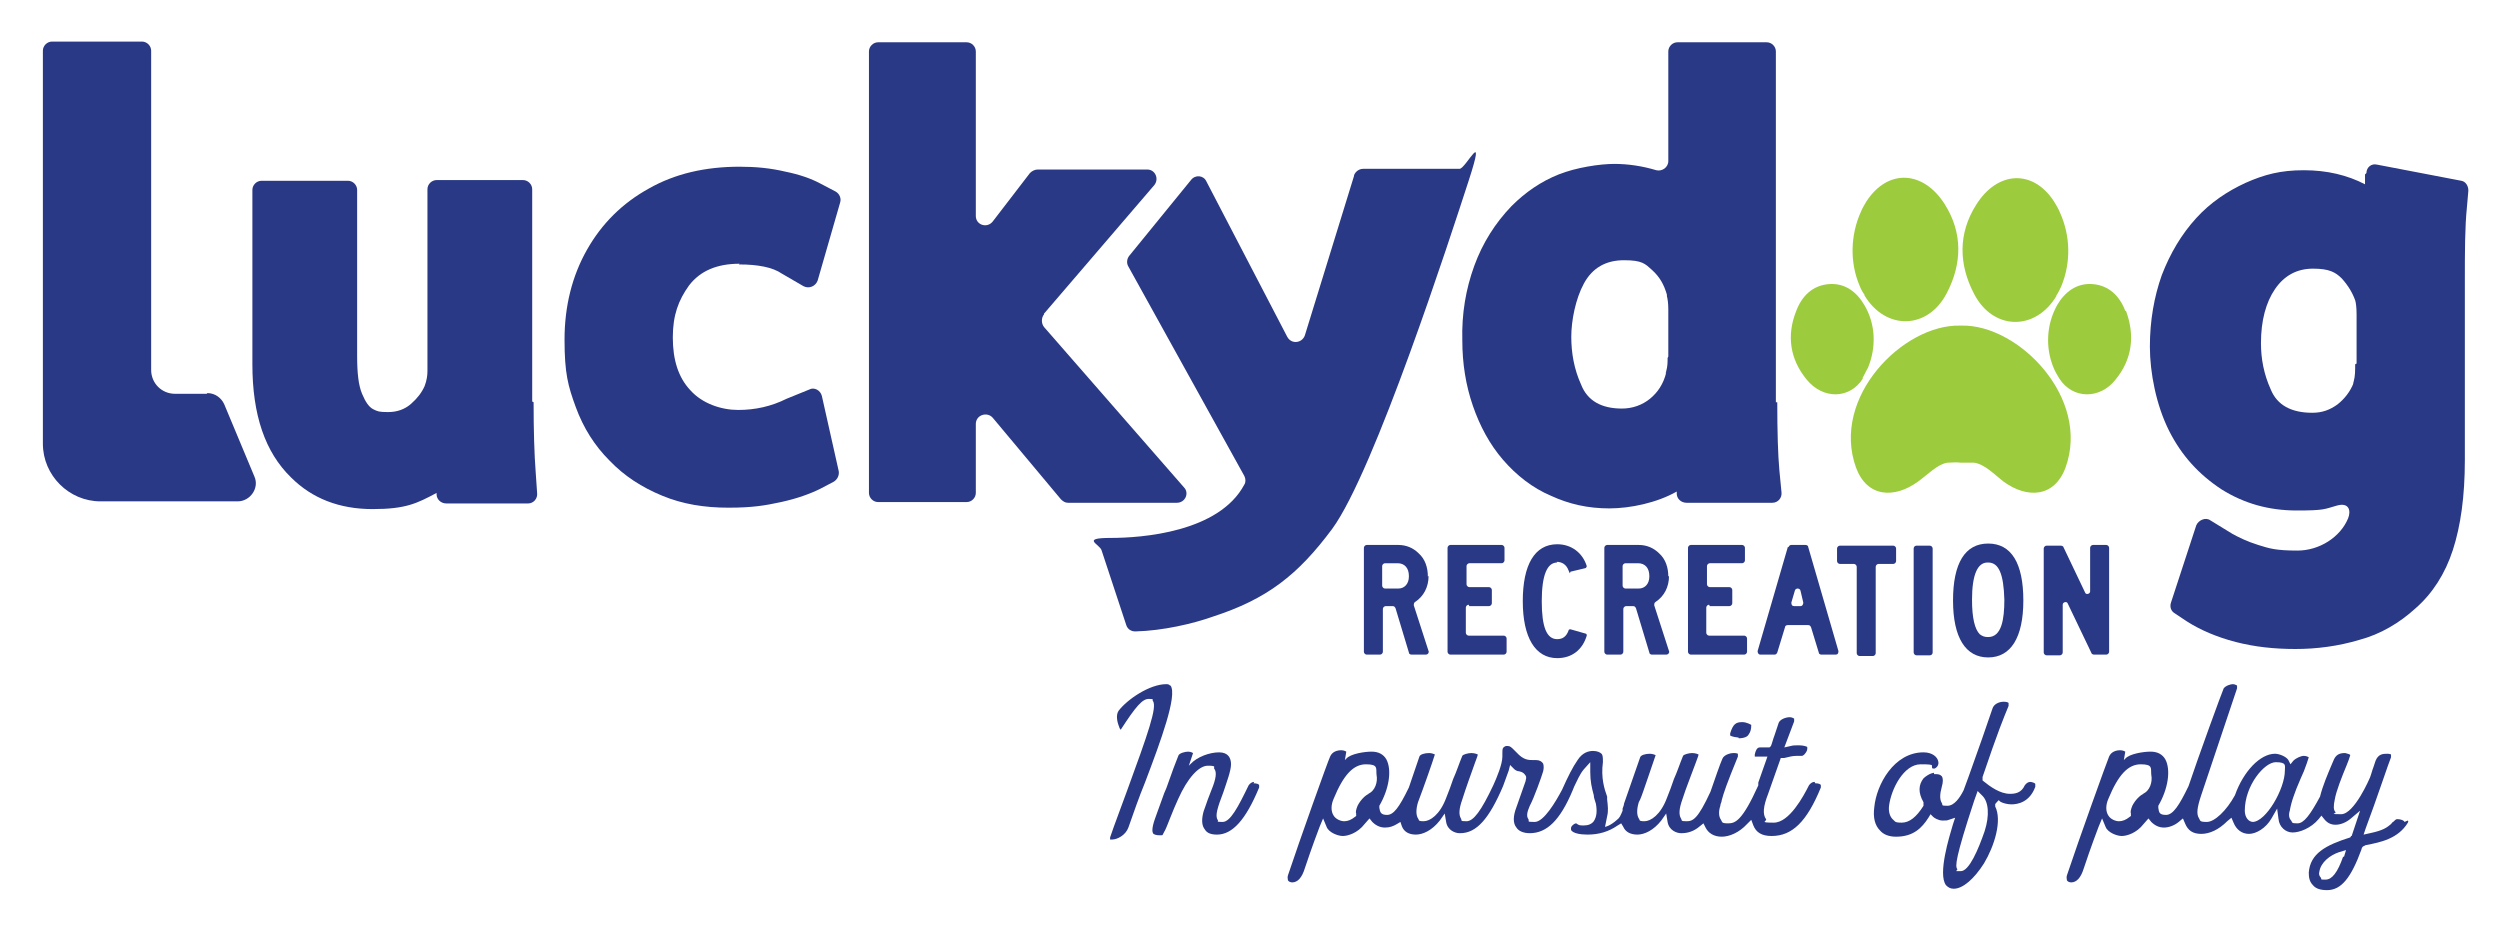
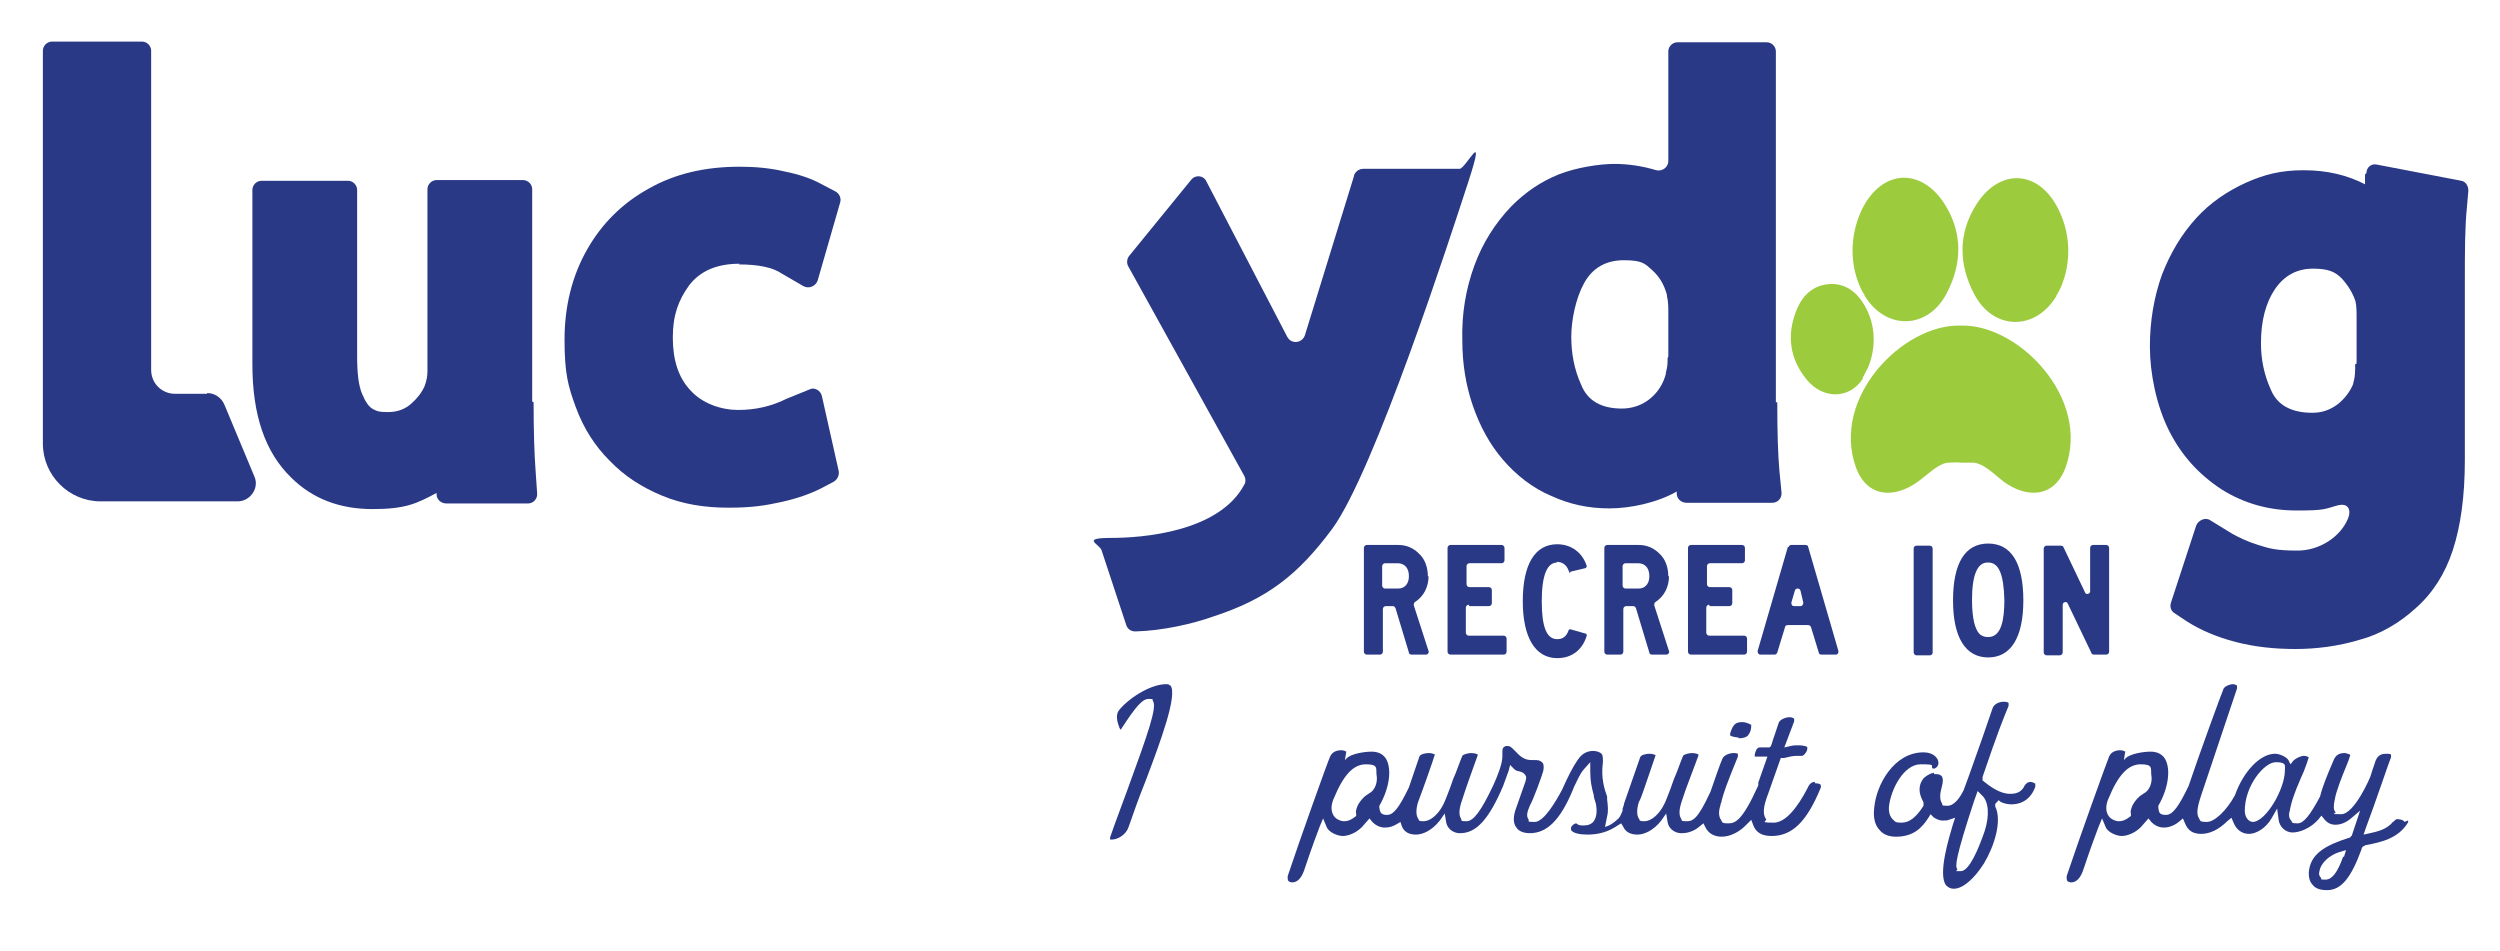
<svg xmlns="http://www.w3.org/2000/svg" preserveAspectRatio="xMidYMid slice" width="355px" height="135px" id="Layer_1" viewBox="0 0 355.6 135.6">
  <defs>
    <style>.cls-1{fill:#2a3985;}.cls-1,.cls-2{stroke-width:0px;}.cls-2{fill:#9dcb3e;}</style>
  </defs>
  <path class="cls-1" d="m29.4,56.2h-4.5c-1.9,0-3.4-1.5-3.4-3.4V8.1c0-.4,0-.7,0-.7,0-.7-.6-1.3-1.3-1.3H7.4c-.7,0-1.3.6-1.3,1.3v55.9c0,4.5,3.7,8.2,8.2,8.2h19.5c1.8,0,3.1-1.9,2.4-3.5l-4.3-10.3c-.4-.9-1.3-1.6-2.4-1.6Z" />
  <path class="cls-1" d="m203.1,82.2c0-1.3-.4-2.5-1.3-3.3-.8-.8-1.8-1.2-2.9-1.2h-4.5c-.2,0-.4.2-.4.4v14.8c0,.2.2.4.4.4h1.9c.2,0,.4-.2.4-.4v-6.1c0-.2.2-.4.4-.4h1c.2,0,.3.1.4.3l1.9,6.3c0,.2.2.3.4.3h2c.3,0,.5-.3.4-.5l-2.1-6.5c0-.2,0-.4.2-.5,1.2-.8,1.9-2.1,1.9-3.7Zm-2.7,0c0,1-.6,1.7-1.5,1.7h-1.9c-.2,0-.4-.2-.4-.4v-2.8c0-.2.2-.4.4-.4h1.8c1,0,1.6.7,1.6,1.8Z" />
  <path class="cls-1" d="m209,86.4h2.8c.2,0,.4-.2.4-.4v-1.9c0-.2-.2-.4-.4-.4h-2.8c-.2,0-.4-.2-.4-.4v-2.6c0-.2.2-.4.4-.4h4.6c.2,0,.4-.2.4-.4v-1.8c0-.2-.2-.4-.4-.4h-7.3c-.2,0-.4.2-.4.4v14.8c0,.2.2.4.4.4h7.6c.2,0,.4-.2.4-.4v-1.9c0-.2-.2-.4-.4-.4h-5c-.2,0-.4-.2-.4-.4v-3.6c0-.2.2-.4.4-.4Z" />
  <path class="cls-1" d="m221.4,80.1c.8,0,1.4.4,1.7,1.2s.2.2.3.2l2.1-.5c.1,0,.2-.2.2-.3-.6-1.9-2.2-3.1-4.2-3.1-3.2,0-4.9,2.9-4.9,8.1s1.8,8.1,4.9,8.1c2.1,0,3.6-1.2,4.2-3.2,0-.1,0-.3-.2-.3l-2.1-.6c-.1,0-.3,0-.3.2-.3.8-.8,1.2-1.6,1.2-1.5,0-2.2-1.7-2.2-5.4,0-3.8.8-5.5,2.2-5.5Z" />
  <path class="cls-1" d="m237.3,82.2c0-1.3-.4-2.5-1.3-3.3-.8-.8-1.8-1.2-2.9-1.2h-4.5c-.2,0-.4.2-.4.4v14.8c0,.2.2.4.4.4h1.9c.2,0,.4-.2.4-.4v-6.1c0-.2.2-.4.4-.4h1c.2,0,.3.1.4.3l1.9,6.3c0,.2.2.3.4.3h2c.3,0,.5-.3.4-.5l-2.1-6.5c0-.2,0-.4.2-.5,1.2-.8,1.9-2.1,1.9-3.7Zm-2.7,0c0,1-.6,1.7-1.5,1.7h-1.9c-.2,0-.4-.2-.4-.4v-2.8c0-.2.2-.4.4-.4h1.8c1,0,1.6.7,1.6,1.8Z" />
  <path class="cls-1" d="m243.2,86.4h2.8c.2,0,.4-.2.4-.4v-1.9c0-.2-.2-.4-.4-.4h-2.8c-.2,0-.4-.2-.4-.4v-2.6c0-.2.2-.4.4-.4h4.6c.2,0,.4-.2.4-.4v-1.8c0-.2-.2-.4-.4-.4h-7.3c-.2,0-.4.2-.4.4v14.8c0,.2.2.4.4.4h7.6c.2,0,.4-.2.4-.4v-1.9c0-.2-.2-.4-.4-.4h-5c-.2,0-.4-.2-.4-.4v-3.6c0-.2.2-.4.4-.4Z" />
  <path class="cls-1" d="m254.3,78l-4.3,14.8c0,.2.1.5.4.5h2c.2,0,.3-.1.4-.3l1.1-3.6c0-.2.2-.3.4-.3h2.9c.2,0,.3.1.4.3l1.1,3.6c0,.2.2.3.4.3h2c.3,0,.4-.2.4-.5l-4.3-14.8c0-.2-.2-.3-.4-.3h-2c-.2,0-.3.1-.4.3Zm1.8,8.4h-.9c-.3,0-.4-.2-.4-.5l.5-1.7c.1-.4.7-.4.8,0l.4,1.7c0,.2-.1.5-.4.5Z" />
-   <path class="cls-1" d="m261.7,80.4h2c.2,0,.4.2.4.4v12.3c0,.2.2.4.4.4h1.9c.2,0,.4-.2.4-.4v-12.3c0-.2.2-.4.4-.4h2.1c.2,0,.4-.2.4-.4v-1.8c0-.2-.2-.4-.4-.4h-7.6c-.2,0-.4.2-.4.4v1.8c0,.2.2.4.4.4Z" />
  <rect class="cls-1" x="272.2" y="77.8" width="2.7" height="15.6" rx=".4" ry=".4" />
  <path class="cls-1" d="m282.8,77.5c-3.3,0-5,2.8-5,8.1s1.8,8.1,5,8.1,5-2.8,5-8.1-1.7-8.1-5-8.1Zm0,2.7c1.5,0,2.2,1.6,2.3,5.3,0,2.8-.4,5.3-2.3,5.3-.5,0-.8-.1-1.2-.4-.7-.7-1.1-2.3-1.1-4.9,0-3.6.8-5.3,2.2-5.3Z" />
  <path class="cls-1" d="m297.3,78.1v6.2c0,.4-.6.5-.7.2l-3.1-6.5c0-.1-.2-.2-.4-.2h-2c-.2,0-.4.2-.4.4v14.8c0,.2.2.4.4.4h1.9c.2,0,.4-.2.4-.4v-6.8c0-.4.6-.5.7-.2l3.4,7.1c0,.1.2.2.4.2h1.7c.2,0,.4-.2.4-.4v-14.8c0-.2-.2-.4-.4-.4h-1.9c-.2,0-.4.2-.4.4Z" />
  <path class="cls-1" d="m75.7,57.3v-30.2c0-.7-.6-1.3-1.3-1.3h-12.3c-.7,0-1.3.6-1.3,1.3v25.9c0,.6-.1,1.3-.4,2.1-.4.9-1,1.7-1.9,2.5-.9.8-2,1.2-3.3,1.2s-1.5-.1-2.1-.4c-.6-.3-1.1-1-1.6-2.2-.5-1.2-.7-2.9-.7-5.4v-23.6c0-.7-.6-1.3-1.3-1.3h-12.3c-.7,0-1.3.6-1.3,1.3v24.8c0,7.2,1.8,12.5,5.5,16.1,3,3,6.9,4.5,11.6,4.5s6.3-.8,9.1-2.3v.2c0,.7.6,1.3,1.4,1.3h11.6c.8,0,1.4-.7,1.3-1.5l-.2-2.9c-.2-2.6-.3-6-.3-10Z" />
  <path class="cls-1" d="m105.1,37.8c2.7,0,4.8.4,6.1,1.3l3.1,1.8c.8.4,1.7,0,2-.8l3.2-11.1c.2-.6-.1-1.3-.7-1.6l-2.1-1.1c-1.3-.7-3-1.3-5-1.7-2.1-.5-4.2-.7-6.5-.7-4.9,0-9.2,1-12.9,3.1-3.8,2.1-6.7,5-8.8,8.7-2.1,3.7-3.2,8-3.2,12.8s.5,6.6,1.6,9.6c1.1,3,2.7,5.5,4.8,7.6,2.1,2.2,4.6,3.8,7.5,5,2.9,1.2,6,1.7,9.4,1.7s5.2-.3,7.5-.8c2.3-.5,4.2-1.2,5.6-1.9l1.9-1c.5-.3.8-.9.7-1.5l-2.4-10.7c-.2-.8-1.1-1.3-1.8-.9l-3.2,1.3c-2.2,1.1-4.5,1.6-6.9,1.6s-5.1-.9-6.8-2.8c-1.7-1.8-2.5-4.3-2.5-7.5s.8-5.3,2.3-7.4c1.6-2.1,4-3.1,7.2-3.1Z" />
-   <path class="cls-1" d="m148.5,44.8l15.7-18.3c.7-.9.1-2.2-1-2.2h-15.6c-.4,0-.8.2-1.1.5l-5.3,6.9c-.8,1-2.4.5-2.4-.8V7.5c0-.7-.6-1.3-1.3-1.3h-12.6c-.7,0-1.3.6-1.3,1.3v62.8c0,.7.6,1.3,1.3,1.3h12.6c.7,0,1.3-.6,1.3-1.3v-9.8c0-1.3,1.6-1.8,2.4-.9l9.7,11.6c.3.3.6.5,1,.5h15.5c1.2,0,1.8-1.4,1-2.2l-19.9-22.8c-.4-.5-.4-1.3,0-1.8Z" />
  <path class="cls-1" d="m252.6,57.4V7.5c0-.7-.6-1.3-1.3-1.3h-12.7c-.7,0-1.3.6-1.3,1.3v15.6c0,.9-.9,1.5-1.7,1.3-2-.6-4-.9-6-.9s-5.4.5-7.9,1.5c-2.5,1-4.7,2.5-6.7,4.5-2.3,2.4-4.1,5.2-5.3,8.5-1.2,3.3-1.8,6.8-1.7,10.6,0,3.3.5,6.4,1.5,9.3,1,2.9,2.4,5.5,4.3,7.7,1.9,2.2,4.2,4,6.8,5.1,2.6,1.2,5.3,1.8,8.3,1.8s6.8-.8,9.6-2.4v.3c0,.7.6,1.3,1.4,1.3h12.2c.8,0,1.4-.7,1.3-1.5l-.3-3.1c-.2-2.2-.3-5.4-.3-9.7Zm-15.4-6.3c0,.6,0,1.2-.2,1.9s0,.1,0,.2c-.4,1.6-1.2,2.8-2.3,3.7-1.1.9-2.5,1.4-4,1.4-2.9,0-4.9-1.1-5.8-3.4-1-2.2-1.4-4.5-1.4-6.8s.6-5.4,1.8-7.6c1.2-2.2,3.1-3.3,5.7-3.3s3,.5,4,1.4c1.1,1,1.7,2.1,2.1,3.5h0v.2c.1.4.2,1,.2,1.9v6.7Z" />
  <path class="cls-1" d="m336.4,25v1.4c-2.5-1.3-5.4-2-8.7-2s-5.6.6-8.3,1.8c-2.6,1.2-5,2.8-7,5-2.1,2.3-3.7,5-4.9,8.1-1.1,3.1-1.7,6.5-1.7,10.2s.9,8.3,2.7,11.9c1.8,3.6,4.3,6.3,7.5,8.4,3.2,2,6.7,3,10.7,3s3.9-.2,5.7-.7,2,.8,1.6,1.8c-1.1,2.7-4.1,4.6-7.2,4.6s-4-.3-5.6-.8c-1.6-.5-2.8-1.1-3.7-1.6l-3.1-1.9c-.7-.5-1.7,0-2,.7l-3.6,11c-.2.6,0,1.2.5,1.5l1.8,1.2c1.9,1.2,4.2,2.2,6.9,2.9,2.7.7,5.5,1,8.5,1s6.1-.4,9.1-1.3c3-.8,5.7-2.4,8-4.5,2.4-2.1,4.2-4.9,5.3-8.3,1.1-3.4,1.7-7.6,1.7-12.8v-25.4c0-4.2,0-7.7.3-10.6l.2-2.3c0-.7-.4-1.3-1-1.4l-12-2.3c-.8-.2-1.5.4-1.5,1.2Zm-1.4,27c0,.9,0,1.7-.2,2.4s0,.2,0,.2c-.5,1.3-1.3,2.3-2.3,3.1-1.1.8-2.2,1.2-3.6,1.2-3,0-5-1.1-5.9-3.3-1-2.2-1.4-4.4-1.4-6.6,0-3.2.7-5.8,2-7.7,1.3-1.9,3.1-2.9,5.4-2.9s3.2.5,4.1,1.4c.9,1,1.5,2,1.9,3.1h0c.1.3.2,1,.2,2v7Z" />
  <path class="cls-1" d="m192.6,25.2l-7,22.7c-.4,1.1-1.9,1.3-2.5.2l-11.5-22.1c-.4-.9-1.6-1-2.2-.2l-8.8,10.8c-.3.4-.4,1-.1,1.5l16.5,29.8c.2.4.2.9,0,1.2-3.6,6.8-14.6,7.6-19,7.6s-1.5.9-1.3,1.8l3.5,10.6c.2.6.7.9,1.3.9,3.9-.1,8.2-1.1,11-2.1,7.7-2.5,12.1-5.9,17-12.5,6-8.2,16.8-41.5,19.4-49.5s-.4-1.7-1.3-1.7h-13.7c-.6,0-1.1.4-1.3.9Z" />
  <path class="cls-2" d="m292.5,42.2c.3-.4.5-.9.7-1.3,1.4-3.4,1.3-7.2-.2-10.5-.2-.5-.5-1-.8-1.5-3-4.7-8.1-4.4-11.1.4-2.6,4.1-2.5,8.5-.3,12.7,2.7,5.2,8.7,5.3,11.7.3Z" />
-   <path class="cls-2" d="m302.3,44.4c-.8-2.1-2.3-3.6-4.6-3.8-2.3-.2-4,1.1-5.1,3,0,0,0,0,0,0-1.5,2.7-1.7,6-.5,8.9.2.5.5,1,.8,1.5,1.9,3,5.8,3,8,.2,2.4-2.9,2.8-6.3,1.5-9.8Z" />
  <path class="cls-2" d="m279,46.5s0,0-.1,0c0,0,0,0-.1,0-8.1-.2-18.4,10.2-14.8,20.2,1.6,4.3,5.5,4.4,8.8,2,1.4-1,2.8-2.5,4.2-2.7.6,0,1.3-.1,1.9,0,.6,0,1.3,0,1.9,0,1.5.2,2.9,1.7,4.2,2.7,3.3,2.4,7.2,2.3,8.8-2,3.6-9.9-6.7-20.4-14.8-20.2Z" />
  <path class="cls-2" d="m265.2,42.2c3,5,9,4.9,11.7-.3,2.2-4.2,2.3-8.6-.3-12.7-3-4.7-8-5.1-11.1-.4-.3.5-.6,1-.8,1.5-1.5,3.3-1.6,7.2-.2,10.5.2.5.4.9.7,1.3Z" />
  <path class="cls-2" d="m264.9,54c.3-.5.5-1,.8-1.5,1.2-2.9,1.1-6.2-.5-8.9,0,0,0,0,0,0-1.1-1.9-2.8-3.2-5.1-3-2.3.2-3.8,1.7-4.6,3.8-1.4,3.5-.9,6.9,1.5,9.8,2.3,2.8,6.1,2.8,8-.2Z" />
  <path class="cls-1" d="m166.4,97.7c0-.1-.2-.2-.5-.2-2.4,0-5.6,2.2-6.8,3.8-.4.6-.2,1.6.1,2.3,0,.2.2.3.2.4,2.2-3.4,3.1-4.4,4-4.4s.4.1.6.3c.6.9-.7,4.6-3.7,12.8-.9,2.5-1.8,4.8-2.4,6.6,0,.2,0,.3,0,.3,0,0,.1,0,.3,0,.7,0,1.9-.6,2.3-1.7.7-2,1.5-4.3,2.4-6.5,2.2-5.8,4.6-12.3,3.6-13.7Z" />
-   <path class="cls-1" d="m178.4,111.4c-.3,0-.6.2-.8.5-1.5,3.1-2.6,5.2-3.7,5.2s-.5-.1-.7-.3c-.4-.6,0-1.8.8-3.9.5-1.5,1.1-3.1,1.1-4s-.4-1.7-1.7-1.7-3.1.6-4.1,1.7l-.2.2.6-1.8c0,0-.3-.2-.7-.2s-1.3.2-1.4.6c-.3.7-1,2.6-1.7,4.6l-.3.7c-.6,1.6-1.1,3.1-1.3,3.6-.5,1.4-.4,1.9-.3,2.1.1.2.5.3,1,.3s.3,0,.6-.5c.2-.3.5-1.1.9-2.1.3-.8.7-1.7,1.1-2.6,1.3-2.9,2.9-4.7,4.2-4.7s.8.2.9.4c.4.5.3,1.4-.4,3.1l-.5,1.3c-.3.8-.4,1.2-.6,1.7-.3,1.1-.3,2,.2,2.6.3.5.9.7,1.7.7,2.2,0,4.1-2.1,6-6.7,0-.1,0-.2,0-.3,0-.2-.4-.3-.8-.3Z" />
  <path class="cls-1" d="m247.3,105.2c.9,0,1.3-.3,1.4-.5.3-.4.4-.8.4-1.4,0,0-.6-.4-1.3-.4-.9,0-1.3.3-1.7,1.6,0,.2,0,.3,0,.3,0,0,.2.2,1.2.3Z" />
  <path class="cls-1" d="m258.1,111.4c-.3,0-.6.2-.8.5-.8,1.6-2.8,5.3-5,5.3s-.9-.2-1.1-.5c-.5-.7-.4-1.8.3-3.6l1.8-5.1h.5c.8-.2,1.2-.3,1.8-.3s.4,0,.7,0c.2,0,.5-.3.7-.7.1-.3.1-.6,0-.6,0,0-.4-.2-1.1-.2s-.8,0-1.2.1l-.9.2,1.4-3.7c0-.2,0-.3,0-.4,0,0-.3-.2-.6-.2-.6,0-1.4.3-1.6.8-.2.6-.4,1.2-.6,1.8-.2.5-.3,1-.5,1.5h0c0,0-.2.2-.2.2h-.1c0,0,0,0,0,0-.2,0-.5,0-.7,0-.2,0-.4,0-.6,0-.4,0-.6.5-.7,1,0,.2,0,.3,0,.3,0,0,0,0,.3,0s.5,0,.7,0h.8c0,0-1.3,3.7-1.3,3.7v.4c-2.3,5.1-3.3,5.4-4.3,5.4s-.8-.2-1-.5c-.3-.4-.4-1.1-.1-2,0-.3.2-.5.2-.8.3-1.1.7-2.3,2.3-6.2,0-.2,0-.3,0-.4,0,0-.2-.1-.5-.1h-.1c-.6,0-1.4.3-1.6.8-.4.9-1,2.7-1.7,4.7-1.8,3.9-2.5,4.2-3.4,4.2s-.6-.1-.8-.4c-.3-.5-.3-1.3.2-2.7.5-1.6,1.4-3.8,1.9-5.2.2-.6.4-1,.4-1.2,0,0-.4-.2-.9-.2s-1.2.2-1.3.4c-.5,1.2-.8,2.2-1.3,3.3-.3.9-.6,1.7-1,2.7-.9,2.4-2.3,3.3-3.2,3.3s-.6-.2-.8-.4c-.3-.5-.3-1.3,0-2.3l.2-.4c.3-.6,2-5.8,2.2-6.3,0,0-.4-.2-.8-.2-.7,0-1.3.2-1.4.5l-2.3,6.6c0,.2-.1.4-.2.7v.3c-.3.7-.4,1-.8,1.3-1,.9-1.7,1-1.7,1l.3-1.5c.2-.8.1-1.5,0-2.4v-.4c-.4-1.1-.9-2.7-.6-4.9,0-.6,0-1-.2-1.2-.2-.2-.6-.4-1.2-.4-.6,0-1.5.2-2.2,1.3-.7,1-1.4,2.4-2.2,4.2-.9,1.7-2.6,4.6-3.9,4.6s-.7-.1-.9-.4c-.3-.4-.2-1,.2-1.9.6-1.1,1.7-4.2,1.9-4.9.1-.4.1-.8,0-1.1-.2-.3-.5-.5-1-.5-.1,0-.2,0-.4,0-.7,0-1.4,0-2.4-1.1-.1-.1-.2-.2-.3-.3-.4-.4-.6-.6-.9-.6s-.2,0-.3,0c-.5.2-.5.4-.5,1.1,0,.1,0,.3,0,.4,0,1.1-.8,3-1.3,4.1-1.7,3.6-2.8,5.1-3.8,5.1s-.6-.1-.8-.4c-.3-.5-.3-1.3.2-2.7.5-1.6,1.3-3.8,1.8-5.2.2-.6.4-1,.4-1.2,0,0-.4-.2-.9-.2s-1.2.2-1.3.4c-.5,1.2-.8,2.2-1.3,3.3-.3.9-.6,1.7-1,2.7-.9,2.4-2.3,3.3-3.2,3.3s-.6-.2-.8-.4c-.3-.5-.3-1.3,0-2.3.8-2.1,2.1-5.8,2.4-6.8,0,0-.4-.2-.8-.2-.7,0-1.3.2-1.4.5l-1.5,4.4c-1.4,2.9-2.2,3.9-3.1,3.9s-1-.4-1.1-1h0s0-.2,0-.2h0c0,0,0-.1,0-.1,1.4-2.4,1.8-5.1,1-6.6-.4-.7-1.1-1.1-2.1-1.1s-3,.3-3.6,1l-.2.2.2-1.2c0,0-.3-.2-.7-.2-.6,0-1.3.2-1.6.9-.3.6-4.3,11.8-6,16.9-.1.3,0,.5,0,.7.1.2.4.3.6.3.8,0,1.4-.7,1.8-2,.3-.9,1-3,2.1-5.9l.5-1.2.5,1.2c.3.8,1.6,1.3,2.3,1.3s2.1-.4,3.1-1.7l.7-.8.4.5c.5.5,1.1.8,1.8.8s1.2-.2,1.7-.5l.5-.3.2.6c.3.8,1,1.2,2,1.2s2.3-.6,3.4-2l.7-1,.2,1.2c.2,1.2,1.3,1.6,1.9,1.6h.1c2.3,0,4.1-2,6.1-6.7.3-.8.5-1.4.8-2.2l.2-.8.6.6c.1.1.4.3.7.3.5.1.7.3.9.6.2.3,0,.6,0,.8l-1.3,3.7c-.5,1.3-.5,2.3,0,2.9.3.5,1,.8,1.9.8,2.4,0,4.3-1.8,6.1-6.1l.2-.5c.4-.8.8-1.8,1.4-2.5l.9-1v1.4c0,1.3.2,2.2.5,3.3,0,.4.2.8.3,1.2.2,1.1.1,1.9-.3,2.5-.3.4-.8.6-1.4.6s-.7,0-1.1-.3c0,0,0,0,0,0-.2,0-.5.2-.7.5-.1.3,0,.5,0,.5.3.4,1.2.6,2.3.6,1.6,0,3-.4,4.3-1.3l.5-.3.3.5c.3.7,1,1.1,2,1.1s2.3-.6,3.4-2l.7-1,.2,1.2c.2,1.2,1.3,1.6,1.9,1.6h.1c.9,0,1.8-.3,2.6-1l.5-.4.3.6c.4.8,1.2,1.3,2.3,1.3s2.5-.6,3.6-1.8l.6-.6.3.8c.4,1,1.2,1.5,2.6,1.5,2.9,0,5-2,7-6.9,0-.1,0-.2,0-.3,0-.2-.4-.3-.8-.3Zm-63.4,1.7c-.5.2-1.2.9-1.6,1.7-.2.5-.3.9-.2,1.1v.3c.1,0-.2.2-.2.2-.5.4-1,.6-1.5.6s-1.2-.3-1.5-.8c-.4-.6-.4-1.5,0-2.4,1.4-3.4,2.8-4.9,4.6-4.9s1.4.6,1.5,1.5c.2,1-.2,2.3-1.2,2.7Z" />
  <path class="cls-1" d="m288.8,111.4c-.3,0-.6.2-.8.5-.5,1.1-1.4,1.2-2.1,1.2-1.4,0-2.8-1-3.9-1.9h0c0,0,0-.3,0-.3v-.2s0,0,0,0c2.2-6.5,3-8.4,3.7-10.1h0c0-.3,0-.4,0-.4,0-.1-.3-.2-.7-.2-.6,0-1.4.3-1.6,1-1.2,3.5-1.5,4.4-3.4,9.7l-.7,1.9c-.5,1-1.3,2.2-2.3,2.2s-.6-.1-.8-.4c-.3-.5-.3-1.2,0-2.3.2-.7.2-1.2,0-1.5-.2-.2-.4-.3-.8-.3h-.3v-.2s-.4.1-.4.1c-.3.1-.8.4-1.1.7-.7.9-.8,2,0,3.4h0c0,0,0,.3,0,.3h0c0,.1,0,.2,0,.2-1,1.6-2,2.4-3.1,2.4s-.9-.2-1.3-.5c-.4-.4-.6-1.1-.5-1.9.3-2.4,2.1-5.9,4.5-5.9s1.3.2,1.7.6h0c0,.1,0,0,0,0h.3c.4-.2.6-.6.5-1-.1-.6-.8-1.3-2.1-1.3-4.2,0-6.7,4.6-7,7.8-.2,1.5.1,2.6.8,3.3.5.6,1.3.9,2.3.9,2.5,0,3.7-1.3,4.6-2.7l.3-.5.4.4c.1.1.7.5,1.3.5s.6,0,.9-.1l.9-.3-.3.9c-.5,1.7-2.2,7.1-1,8.7.3.3.6.5,1.1.5,1.3,0,2.9-1.4,4.3-3.6,1.5-2.5,2.6-6.1,1.6-8.1v-.3c-.1,0,.5-.6.5-.6l.2.2c.3.2,1,.4,1.6.4.9,0,2.6-.3,3.4-2.5,0-.2,0-.3,0-.4,0-.1-.4-.3-.8-.3Zm-6.5,7c-.9,2.6-2.2,5.7-3.4,5.7s-.4,0-.5-.3c-.3-.4-.3-1.5,2.4-9.7l.5-1.4.6.6c1,.9,1.1,2.9.4,5.1Z" />
  <path class="cls-1" d="m342,117.1c0-.2-.5-.4-1-.4-.2,0-.3.1-.6.4-.1,0-.2.2-.3.3-.6.5-1.1.9-3,1.3l-.9.2.3-.9c1.4-3.7,3.4-9.7,3.6-10.1,0-.3,0-.4,0-.4,0,0-.2-.1-.5-.1-.6,0-1.3,0-1.7,1-.1.3-.2.6-.3.9-.2.5-.3,1-.5,1.5,0,0-2.2,5.2-4.1,5.2s-.6-.1-.8-.3c-.3-.3-.3-.9-.1-1.8.2-1.2,1-3.2,1.7-4.9.2-.5.4-1,.5-1.4,0-.1-.3-.2-.7-.3h-.1c-.8,0-1.3.3-1.6,1.1l-.3.7c-.5,1.2-1.2,2.8-1.6,4.4-1.4,2.6-2.3,3.8-3.2,3.8s-.7-.1-.9-.4c-.3-.3-.4-.8-.2-1.4.1-.6.3-1.4.6-2.2.2-.6.4-1.1,1-2.5l.4-.9c.3-.8.6-1.6.7-2,0,0-.3-.2-.7-.2s-1.1.3-1.5.7l-.4.5-.3-.6c-.3-.5-1.3-.9-1.9-.9-2.1,0-4.5,2.5-5.7,5.9-1.2,2.2-2.9,3.8-4,3.8s-.9-.2-1.1-.5c-.4-.6-.3-1.5.3-3.3l5.1-15.2c0-.1,0-.3,0-.4,0,0-.3-.2-.6-.2s-1,.2-1.3.6c-.2.4-3.7,10-5,13.9-1.3,2.7-2.2,4.1-3.2,4.1s-1-.4-1.1-1h0s0-.2,0-.2h0c0,0,0-.1,0-.1,1.4-2.4,1.8-5.1,1-6.6-.4-.7-1.1-1.1-2.1-1.1s-3,.3-3.6,1l-.2.2.2-1.2c0,0-.3-.2-.7-.2-.6,0-1.3.2-1.6.9-.3.7-4.3,11.8-6,16.9-.1.3,0,.5,0,.7.1.2.4.3.6.3.8,0,1.4-.7,1.8-2,.3-.9,1-3,2.1-5.9l.5-1.2.5,1.2c.3.8,1.6,1.3,2.3,1.3s2.1-.4,3.1-1.7l.7-.8.4.5c.5.5,1.1.8,1.8.8s1.5-.3,2.1-.8l.6-.5.3.7c.4,1,1.1,1.5,2.3,1.5s2.5-.6,3.7-1.8l.6-.5.3.7c.4,1,1.2,1.6,2.2,1.6s2.4-.8,3.2-2.2l.8-1.4.2,1.5c.1,1.1,1,1.9,2,1.9s2.6-.6,3.7-1.9l.4-.5.4.5c.4.5.9.8,1.6.8s1.5-.3,2.2-.9l1.3-1.1-1.2,3.6h-.1c0,.1-.1.2-.1.2h0c-3.5,1.1-5.7,2.3-5.9,5,0,.7.1,1.3.6,1.8.4.5,1.1.7,2,.7,2,0,3.4-1.7,4.9-5.8,0,0,0-.2.2-.4h0c0,0,.4-.2.4-.2,2.1-.4,4.6-.9,6-3.2.1-.2,0-.3,0-.3Zm-37.1-4c-.5.2-1.2.9-1.6,1.7-.2.5-.3.9-.2,1.1v.3c.1,0-.2.2-.2.2-.5.4-1,.6-1.5.6s-1.2-.3-1.5-.8c-.4-.6-.4-1.5,0-2.4,1.4-3.4,2.8-4.9,4.6-4.9s1.4.6,1.5,1.5c.2,1-.2,2.3-1.2,2.7Zm15.6,4c-.7,0-1.2-.7-1.2-1.6,0-3.6,2.8-6.9,4.4-6.9s1.3.5,1.3,1.2c0,2.6-2.7,7.3-4.6,7.3Zm12.8,4.9c-.8,2.3-1.6,3.3-2.5,3.3s-.5,0-.7-.3c-.2-.2-.3-.5-.2-.8.2-1.4,1.6-2.4,2.8-2.8l1-.3-.3,1Z" />
</svg>